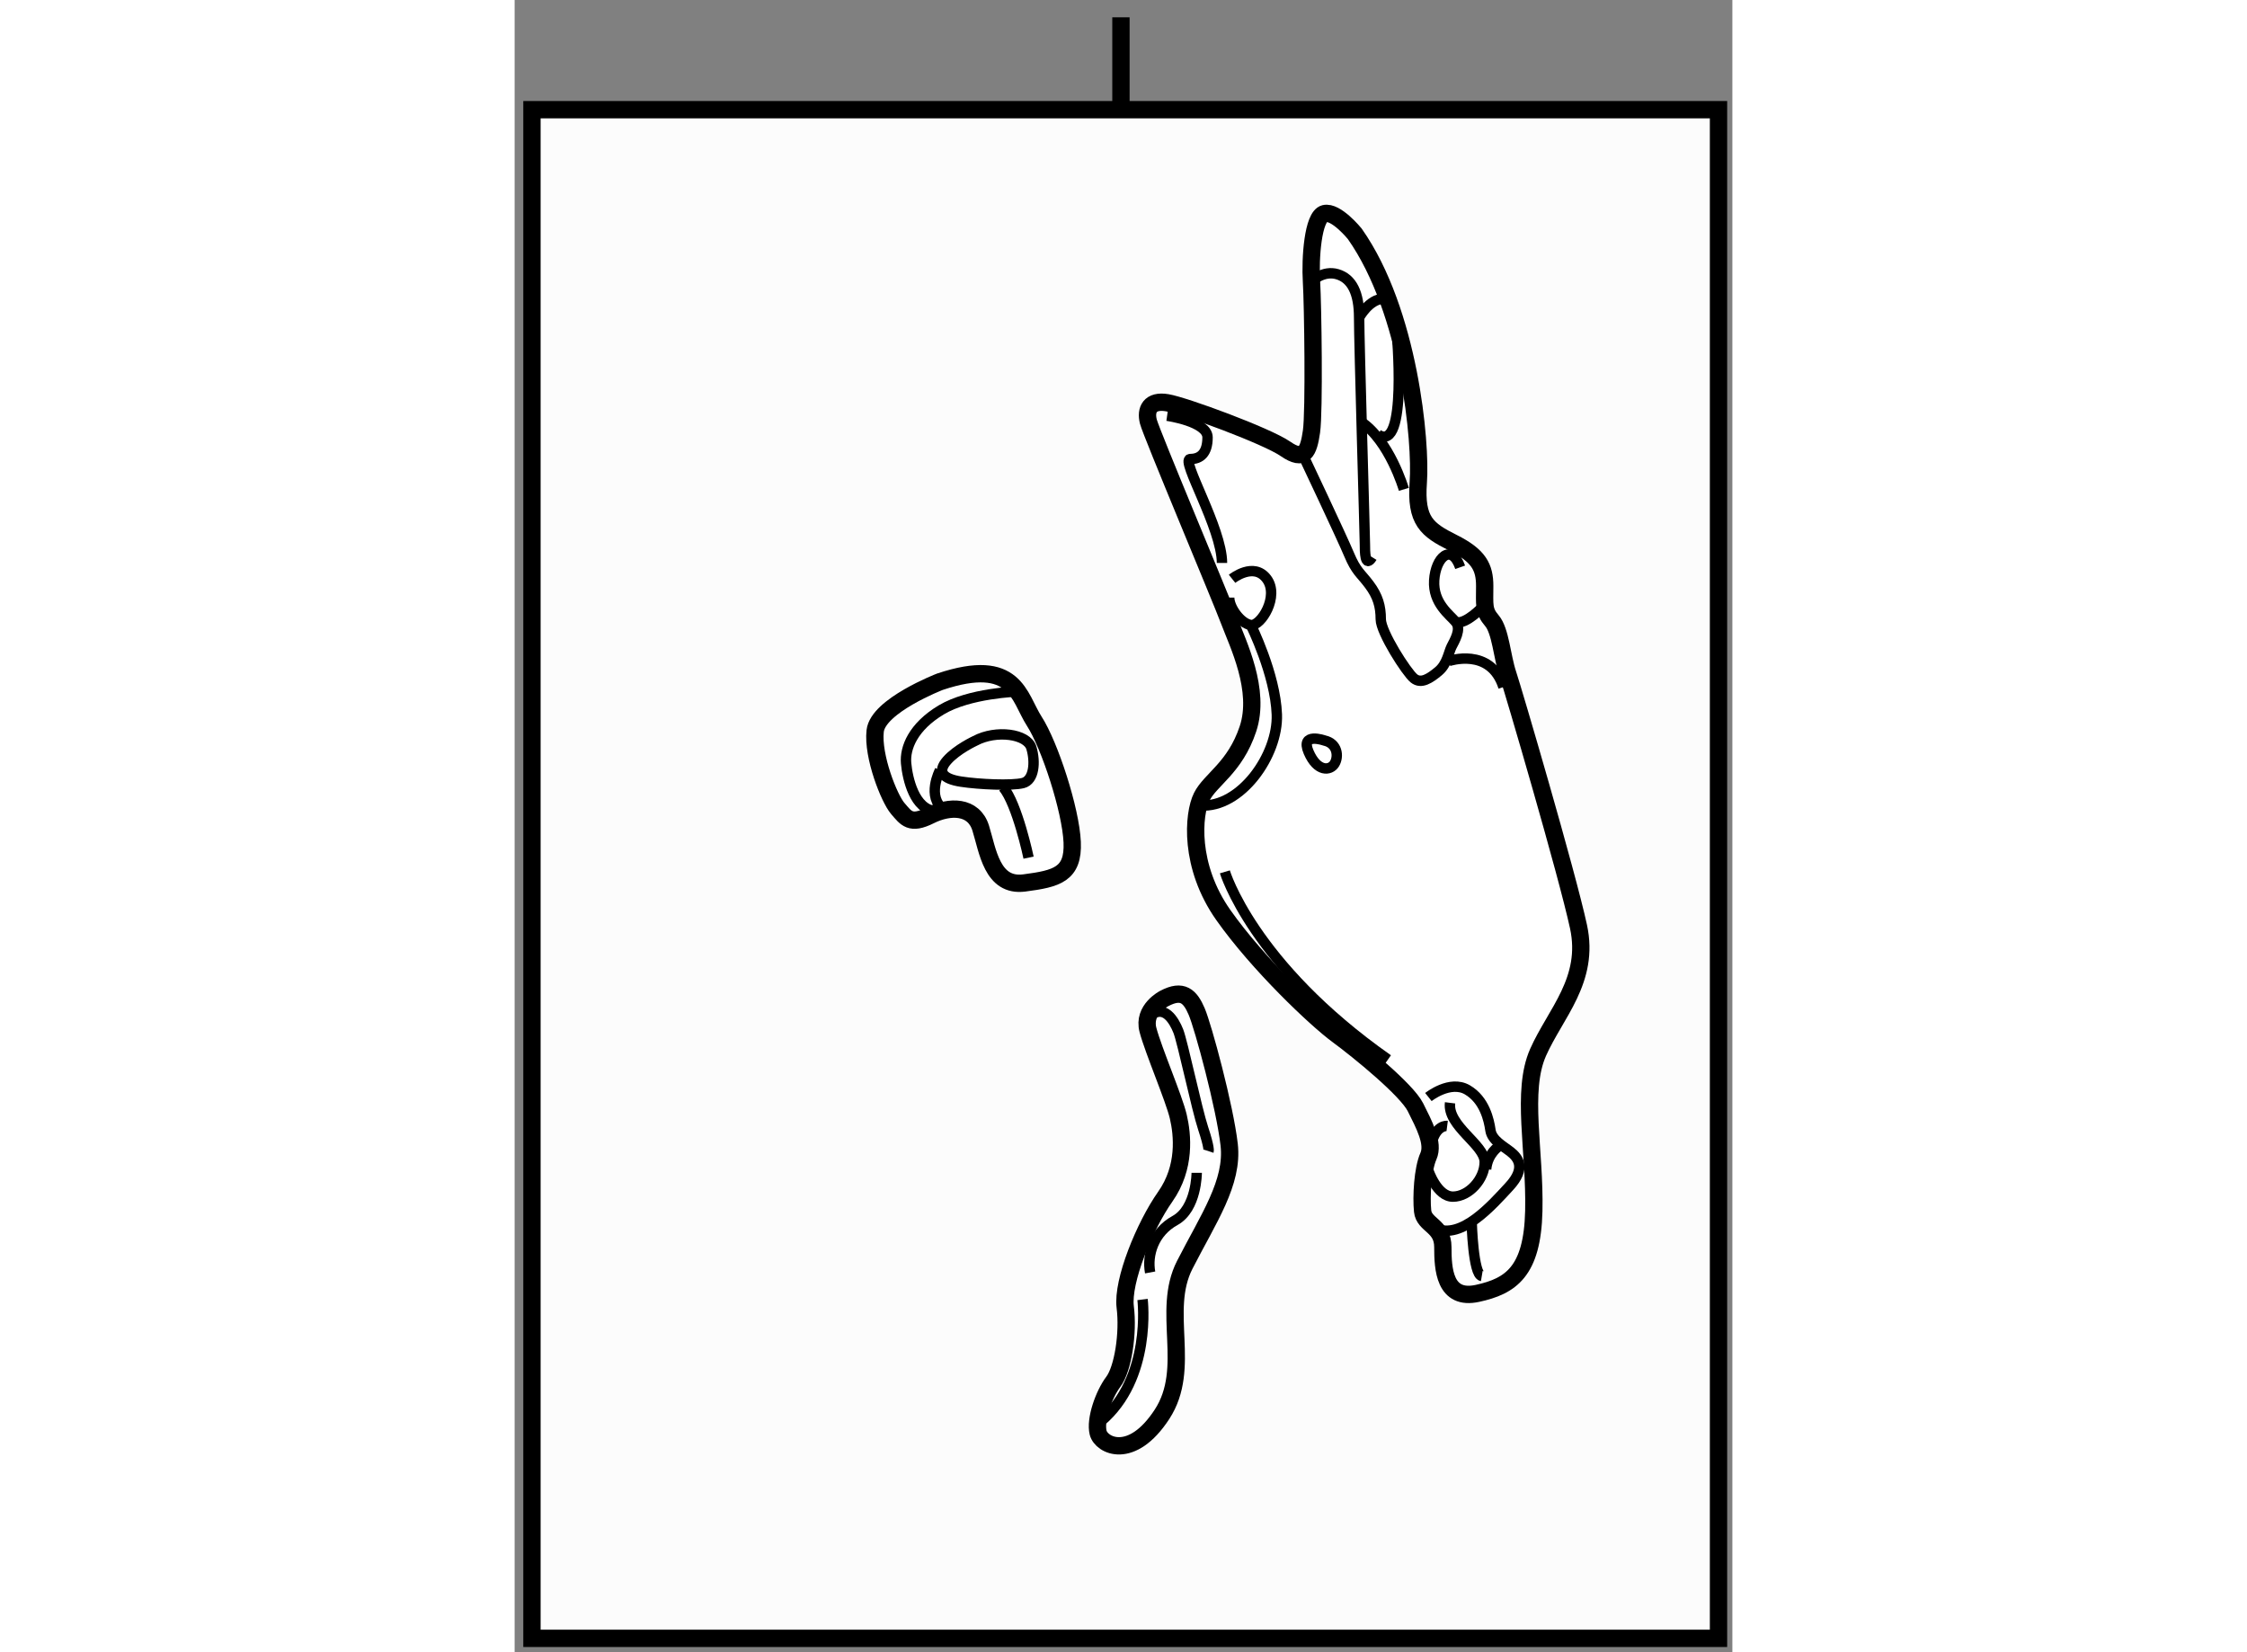
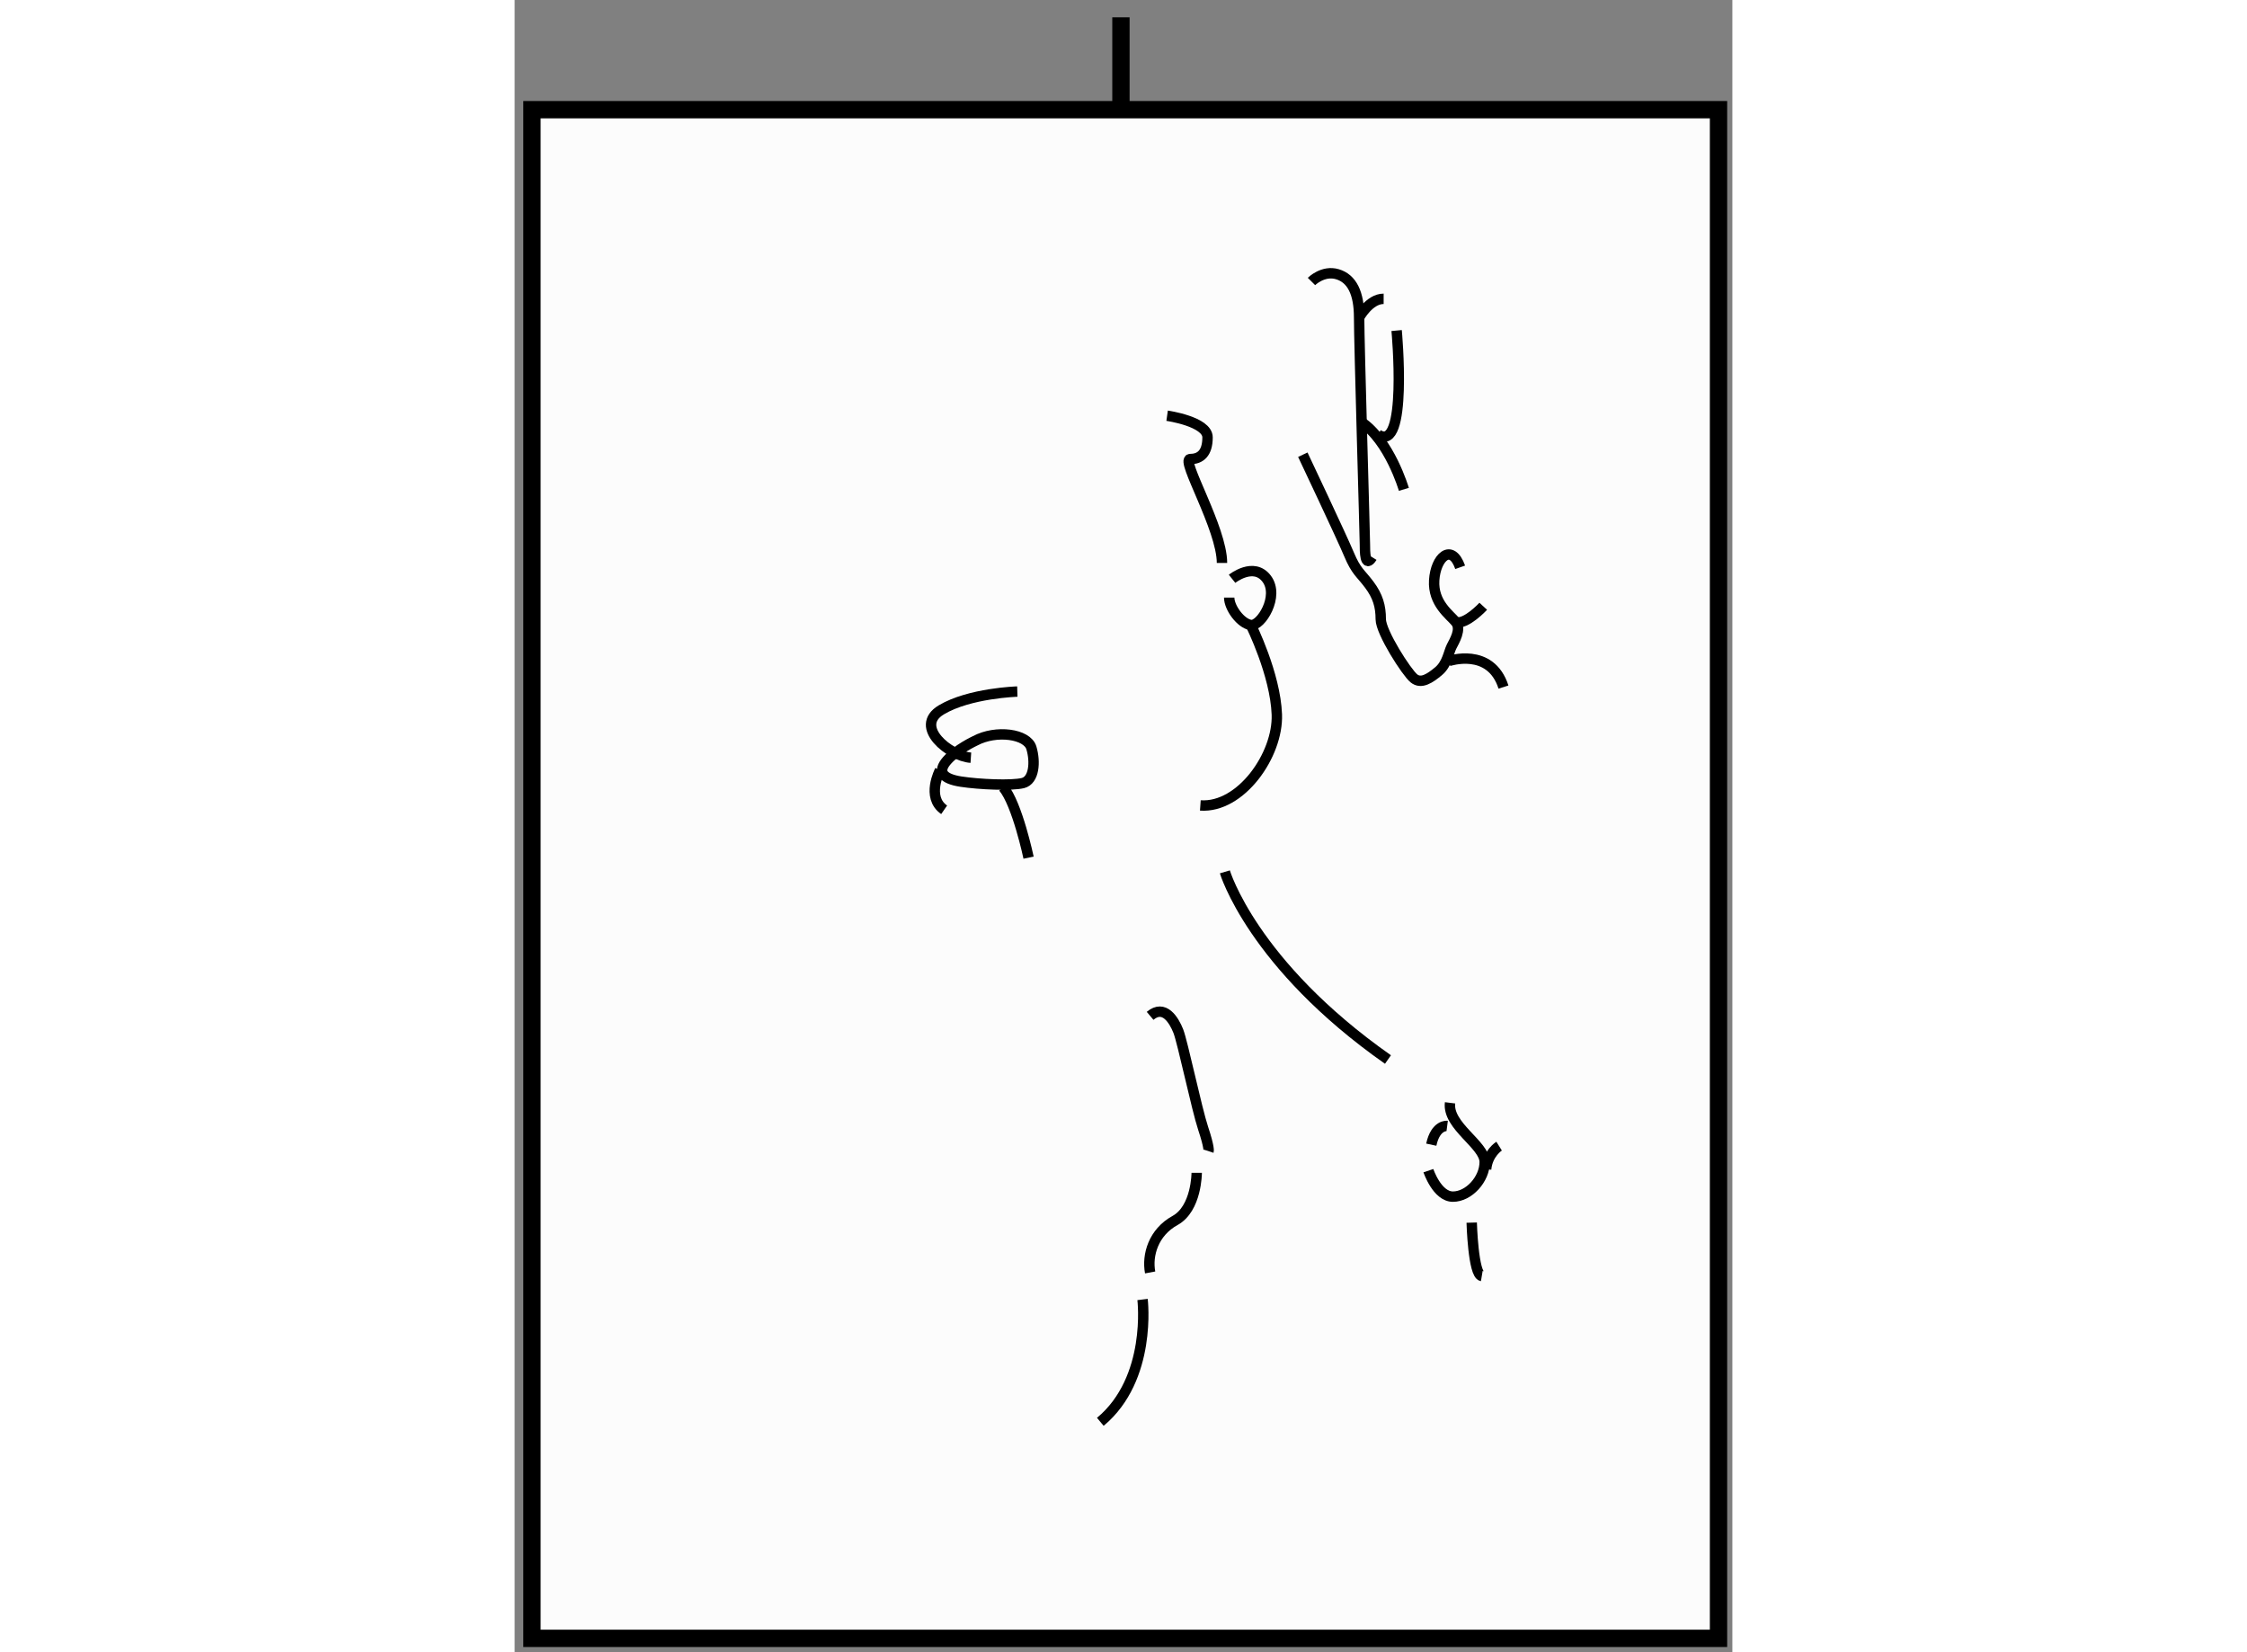
<svg xmlns="http://www.w3.org/2000/svg" version="1.1" x="0px" y="0px" width="244.8px" height="180px" viewBox="104.25 60.959 35.15 47.691" enable-background="new 0 0 244.8 180" xml:space="preserve">
  <rect x="104.25" y="60.959" width="35.15" height="47.691" fill="#808080" stroke="none" />
  <g>
    <rect x="104.75" y="64.125" fill="#FCFCFC" stroke="#000000" stroke-width="0.5" width="34.25" height="44.125" />
    <line fill="#FCFCFC" stroke="#000000" stroke-width="0.5" x1="121.751" y1="61.459" x2="121.751" y2="64.167" />
  </g>
  <g>
-     <path fill="#FFFFFF" stroke="#000000" stroke-width="0.5" d="M128.501,67.709c0,0-0.541-0.668-0.875-0.584    s-0.416,1.292-0.375,1.959c0.041,0.666,0.084,3.749,0,4.332c-0.084,0.584-0.208,0.875-0.75,0.5s-2.917-1.249-3.417-1.332    c-0.5-0.084-0.626,0.207-0.542,0.541s2.084,5.084,2.334,5.75s0.916,2,0.541,3.125s-1.083,1.458-1.333,1.958s-0.375,2,0.625,3.417    s2.667,2.999,3.292,3.458s2,1.584,2.25,2.084s0.542,1.041,0.375,1.416s-0.209,1.168-0.167,1.584s0.584,0.416,0.584,1.041    s0.042,1.543,1,1.334s1.584-0.625,1.625-2.375s-0.375-3.459,0.125-4.584s1.499-2.084,1.166-3.625s-1.874-6.792-2.041-7.292    s-0.209-1.25-0.459-1.541s-0.208-0.459-0.208-1s-0.167-0.875-0.917-1.25s-1.084-0.625-1-1.75S130.084,69.959,128.501,67.709z" />
    <path fill="none" stroke="#000000" stroke-width="0.3" d="M123.084,72.959c0,0,1.167,0.166,1.167,0.625    c0,0.457-0.208,0.625-0.5,0.625s0.917,2,0.917,3" />
    <path fill="none" stroke="#000000" stroke-width="0.3" d="M124.959,77.666c0,0,0.625-0.5,1,0s-0.166,1.375-0.458,1.334    s-0.625-0.5-0.625-0.791" />
-     <path fill="none" stroke="#000000" stroke-width="0.3" d="M127.626,82.334c0,0-0.708-0.251-0.458,0.332    c0.25,0.584,0.625,0.543,0.75,0.334S128.001,82.417,127.626,82.334z" />
    <path fill="none" stroke="#000000" stroke-width="0.3" d="M125.501,79c0,0,0.708,1.417,0.75,2.584    c0.042,1.166-1.041,2.707-2.208,2.624" />
    <path fill="none" stroke="#000000" stroke-width="0.3" d="M124.751,86.125c0,0,0.791,2.667,4.708,5.417" />
    <path fill="none" stroke="#000000" stroke-width="0.3" d="M127.001,74.084c0,0,1.124,2.375,1.333,2.875s0.334,0.541,0.584,0.875    c0.25,0.332,0.333,0.625,0.333,1s0.749,1.541,0.958,1.707c0.209,0.168,0.459,0.001,0.709-0.207    c0.25-0.209,0.292-0.543,0.375-0.709s0.292-0.5,0.125-0.709c-0.167-0.207-0.666-0.541-0.625-1.207    c0.041-0.668,0.5-1.084,0.75-0.375" />
    <path fill="none" stroke="#000000" stroke-width="0.3" d="M132.209,78.459c0,0-0.499,0.541-0.791,0.457" />
    <path fill="none" stroke="#000000" stroke-width="0.3" d="M131.209,80.041c0,0,1.209-0.416,1.584,0.75" />
    <path fill="none" stroke="#000000" stroke-width="0.3" d="M127.251,69.084c0,0,0.333-0.334,0.75-0.209s0.625,0.541,0.625,1.25    s0.167,6.333,0.167,6.541c0,0.209,0,0.709,0.208,0.375" />
    <path fill="none" stroke="#000000" stroke-width="0.3" d="M129.918,75.084c0,0-0.416-1.418-1.25-1.959" />
    <path fill="none" stroke="#000000" stroke-width="0.3" d="M128.626,70.125c0,0,0.291-0.541,0.708-0.541" />
    <path fill="none" stroke="#000000" stroke-width="0.3" d="M129.709,70.5c0,0,0.334,3.584-0.541,3" />
-     <path fill="none" stroke="#000000" stroke-width="0.3" d="M130.626,92.625c0,0,0.625-0.5,1.125-0.208s0.624,0.876,0.666,1.167    s0.376,0.459,0.584,0.625s0.458,0.459-0.042,1s-1.375,1.541-2.125,1.208" />
    <path fill="none" stroke="#000000" stroke-width="0.3" d="M130.626,94.75c0,0,0.25,0.75,0.708,0.75s0.917-0.5,0.917-1    s-1.083-1.041-1-1.708" />
    <path fill="none" stroke="#000000" stroke-width="0.3" d="M131.168,93.459c0,0-0.334-0.043-0.459,0.541" />
    <path fill="none" stroke="#000000" stroke-width="0.3" d="M132.667,94.042c0,0-0.334,0.209-0.375,0.667" />
    <path fill="none" stroke="#000000" stroke-width="0.3" d="M131.876,96.25c0,0,0.041,1.5,0.291,1.542" />
  </g>
  <g>
-     <path fill="#FFFFFF" stroke="#000000" stroke-width="0.5" d="M123,89.781c0,0-0.625,0.313-0.469,0.906s0.75,1.969,0.875,2.5    s0.219,1.469-0.375,2.313s-1.25,2.438-1.156,3.188s-0.063,1.781-0.344,2.156s-0.531,1.094-0.438,1.469s0.969,0.813,1.844-0.531    s-0.031-2.969,0.656-4.313S125,95.094,124.875,94s-0.75-3.406-0.938-3.844S123.531,89.5,123,89.781z" />
    <path fill="none" stroke="#000000" stroke-width="0.3" d="M124.281,94.188c0,0,0.031-0.094-0.156-0.656s-0.594-2.5-0.719-2.813    s-0.406-0.781-0.813-0.438" />
    <path fill="none" stroke="#000000" stroke-width="0.3" d="M123.938,94.813c0,0,0,1.031-0.625,1.375s-0.813,1-0.719,1.5" />
    <path fill="none" stroke="#000000" stroke-width="0.3" d="M122.375,98.469c0,0,0.281,2.281-1.219,3.531" />
  </g>
  <g>
-     <path fill="#FFFFFF" stroke="#000000" stroke-width="0.5" d="M116.526,80.637c0,0-1.788,0.69-1.869,1.422    c-0.081,0.731,0.406,1.95,0.65,2.234c0.244,0.284,0.365,0.487,0.934,0.203c0.569-0.285,1.259-0.285,1.462,0.365    c0.203,0.65,0.325,1.707,1.26,1.584c0.934-0.122,1.422-0.244,1.381-1.178c-0.041-0.934-0.65-2.803-1.097-3.494    C118.801,81.083,118.719,79.905,116.526,80.637z" />
    <path fill="none" stroke="#000000" stroke-width="0.3" d="M119.085,85.715c0,0-0.325-1.544-0.731-2.031" />
    <path fill="none" stroke="#000000" stroke-width="0.3" d="M117.542,82.343c0,0-0.528,0.244-0.813,0.569    c-0.285,0.325-0.122,0.528,0.406,0.609c0.528,0.081,1.462,0.122,1.787,0.041c0.325-0.081,0.366-0.609,0.244-1.016    C119.044,82.14,118.151,82.018,117.542,82.343z" />
-     <path fill="none" stroke="#000000" stroke-width="0.3" d="M118.76,80.921c0,0-1.381,0.041-2.194,0.528    c-0.813,0.487-1.056,1.097-1.016,1.543s0.244,1.341,0.853,1.381" />
+     <path fill="none" stroke="#000000" stroke-width="0.3" d="M118.76,80.921c0,0-1.381,0.041-2.194,0.528    s0.244,1.341,0.853,1.381" />
    <path fill="none" stroke="#000000" stroke-width="0.3" d="M116.526,83.196c0,0-0.406,0.772,0.122,1.138" />
  </g>
</svg>